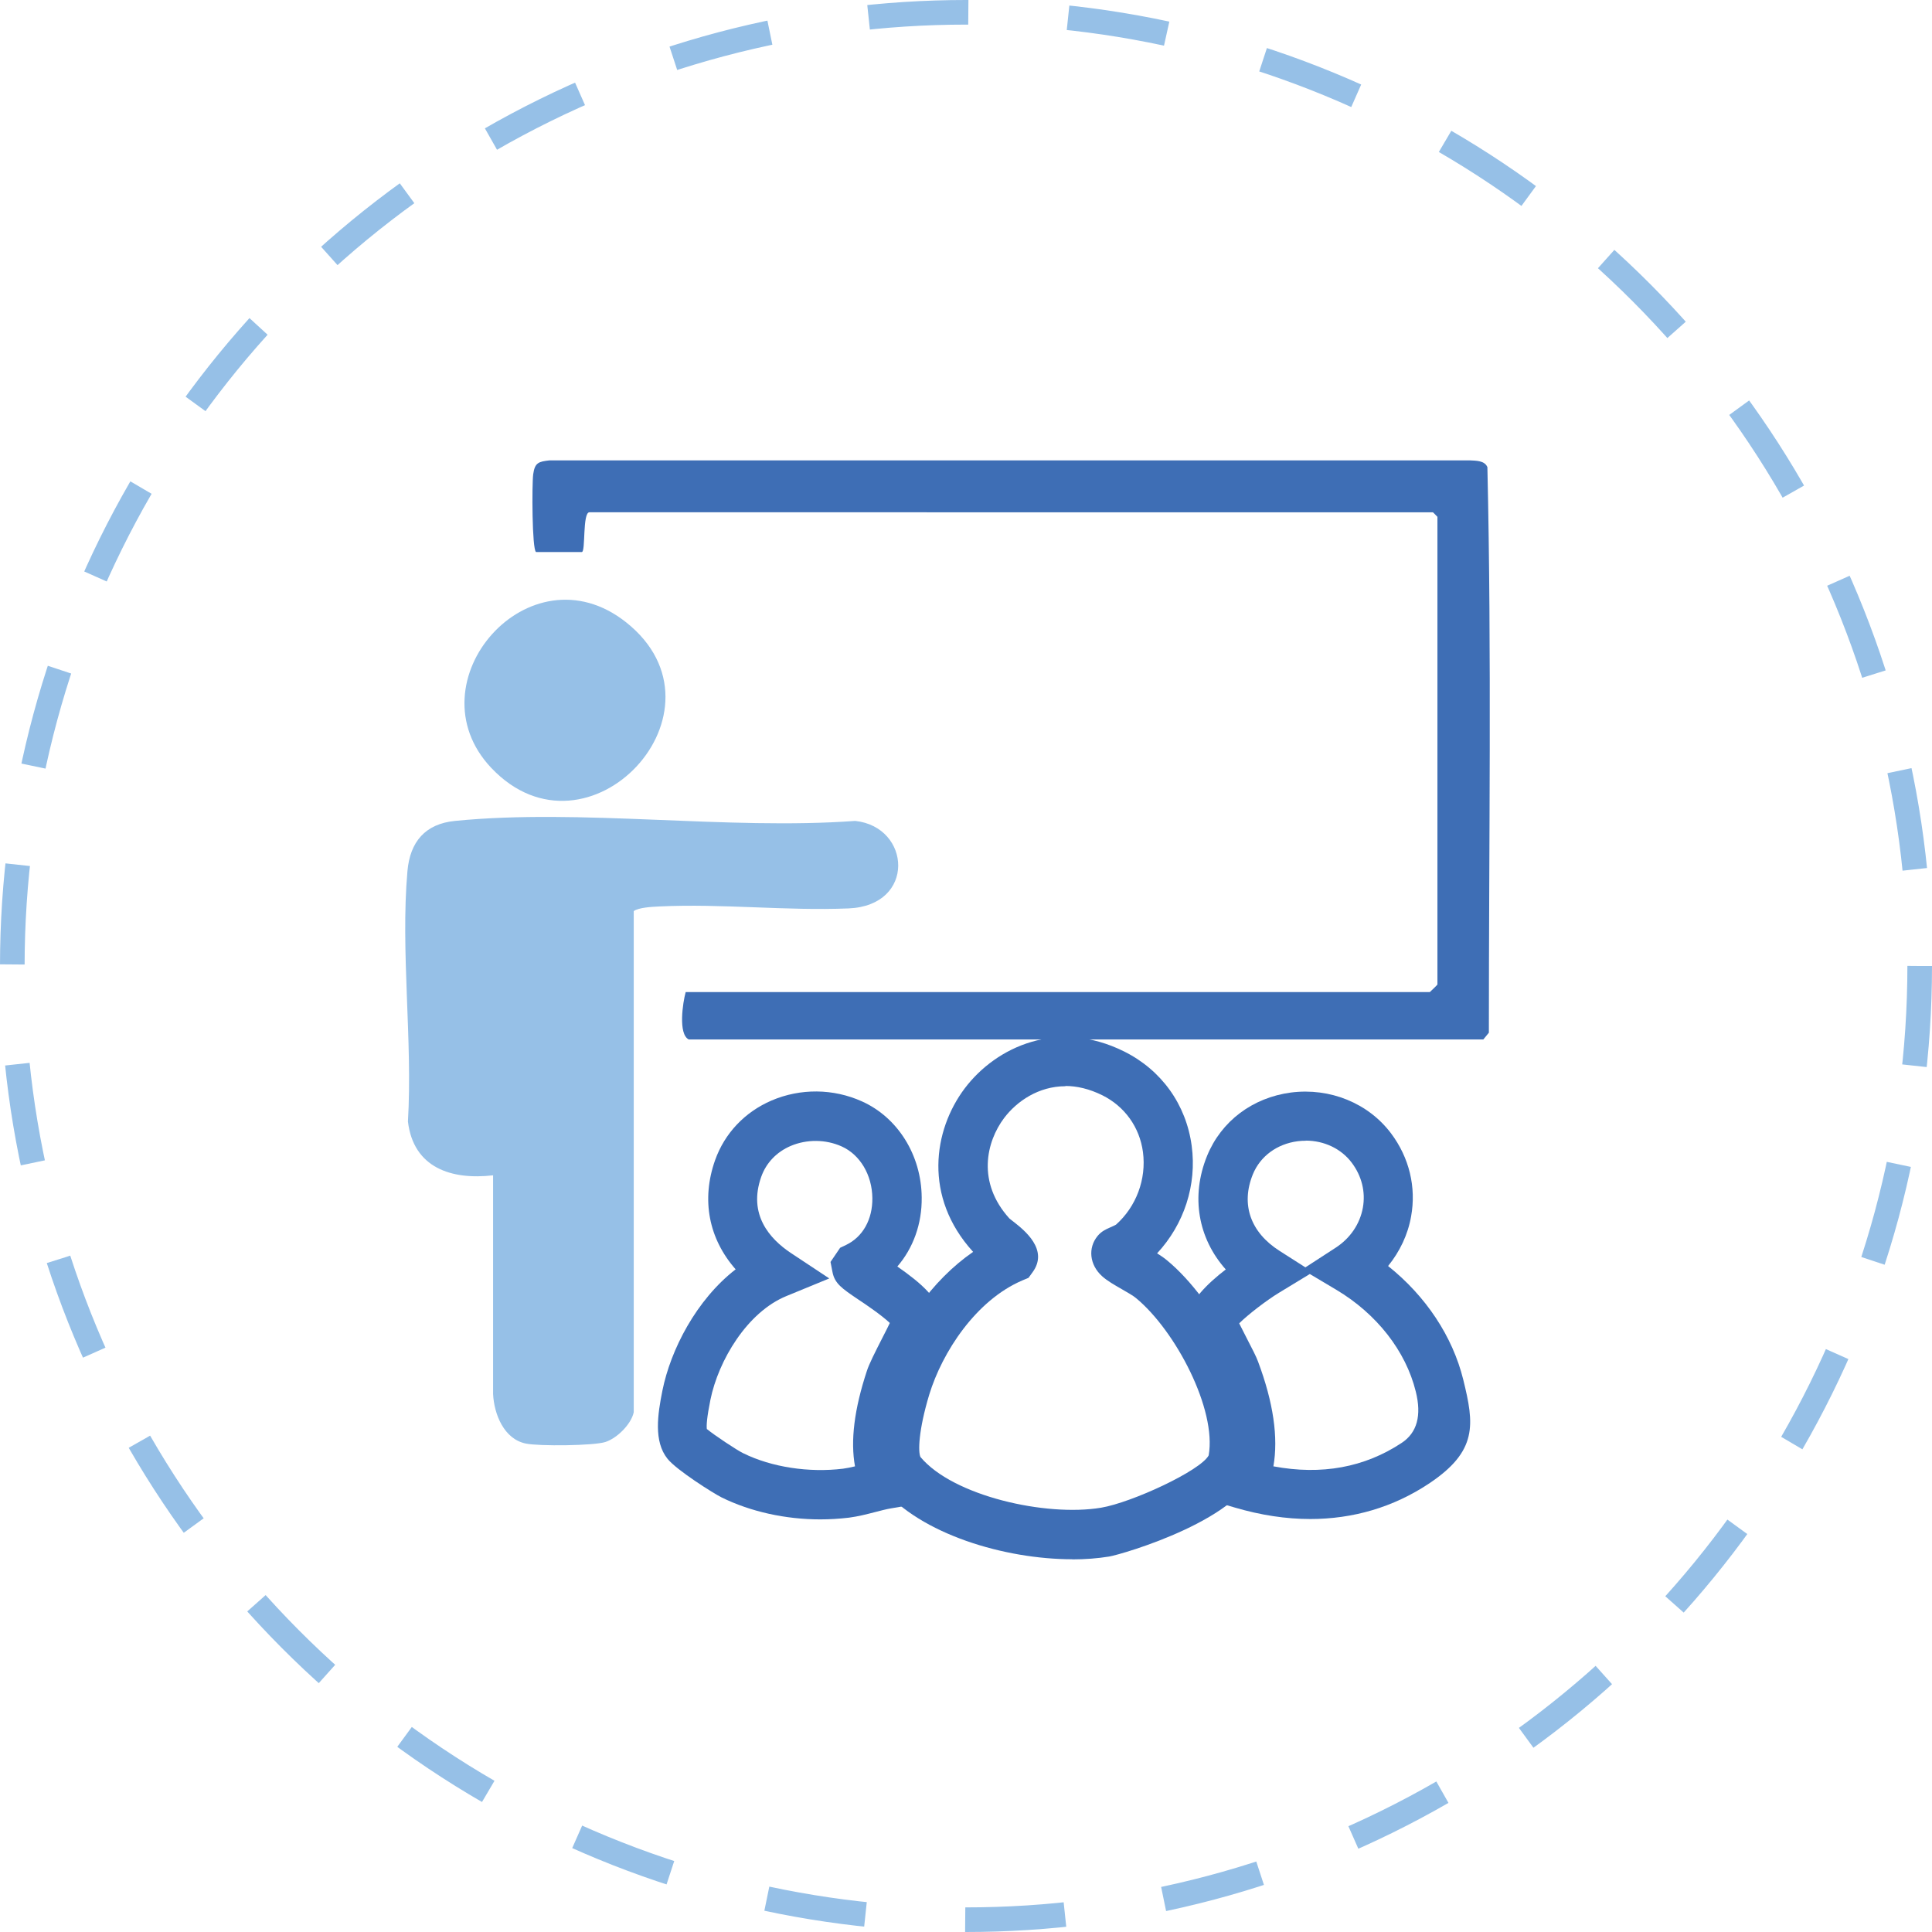
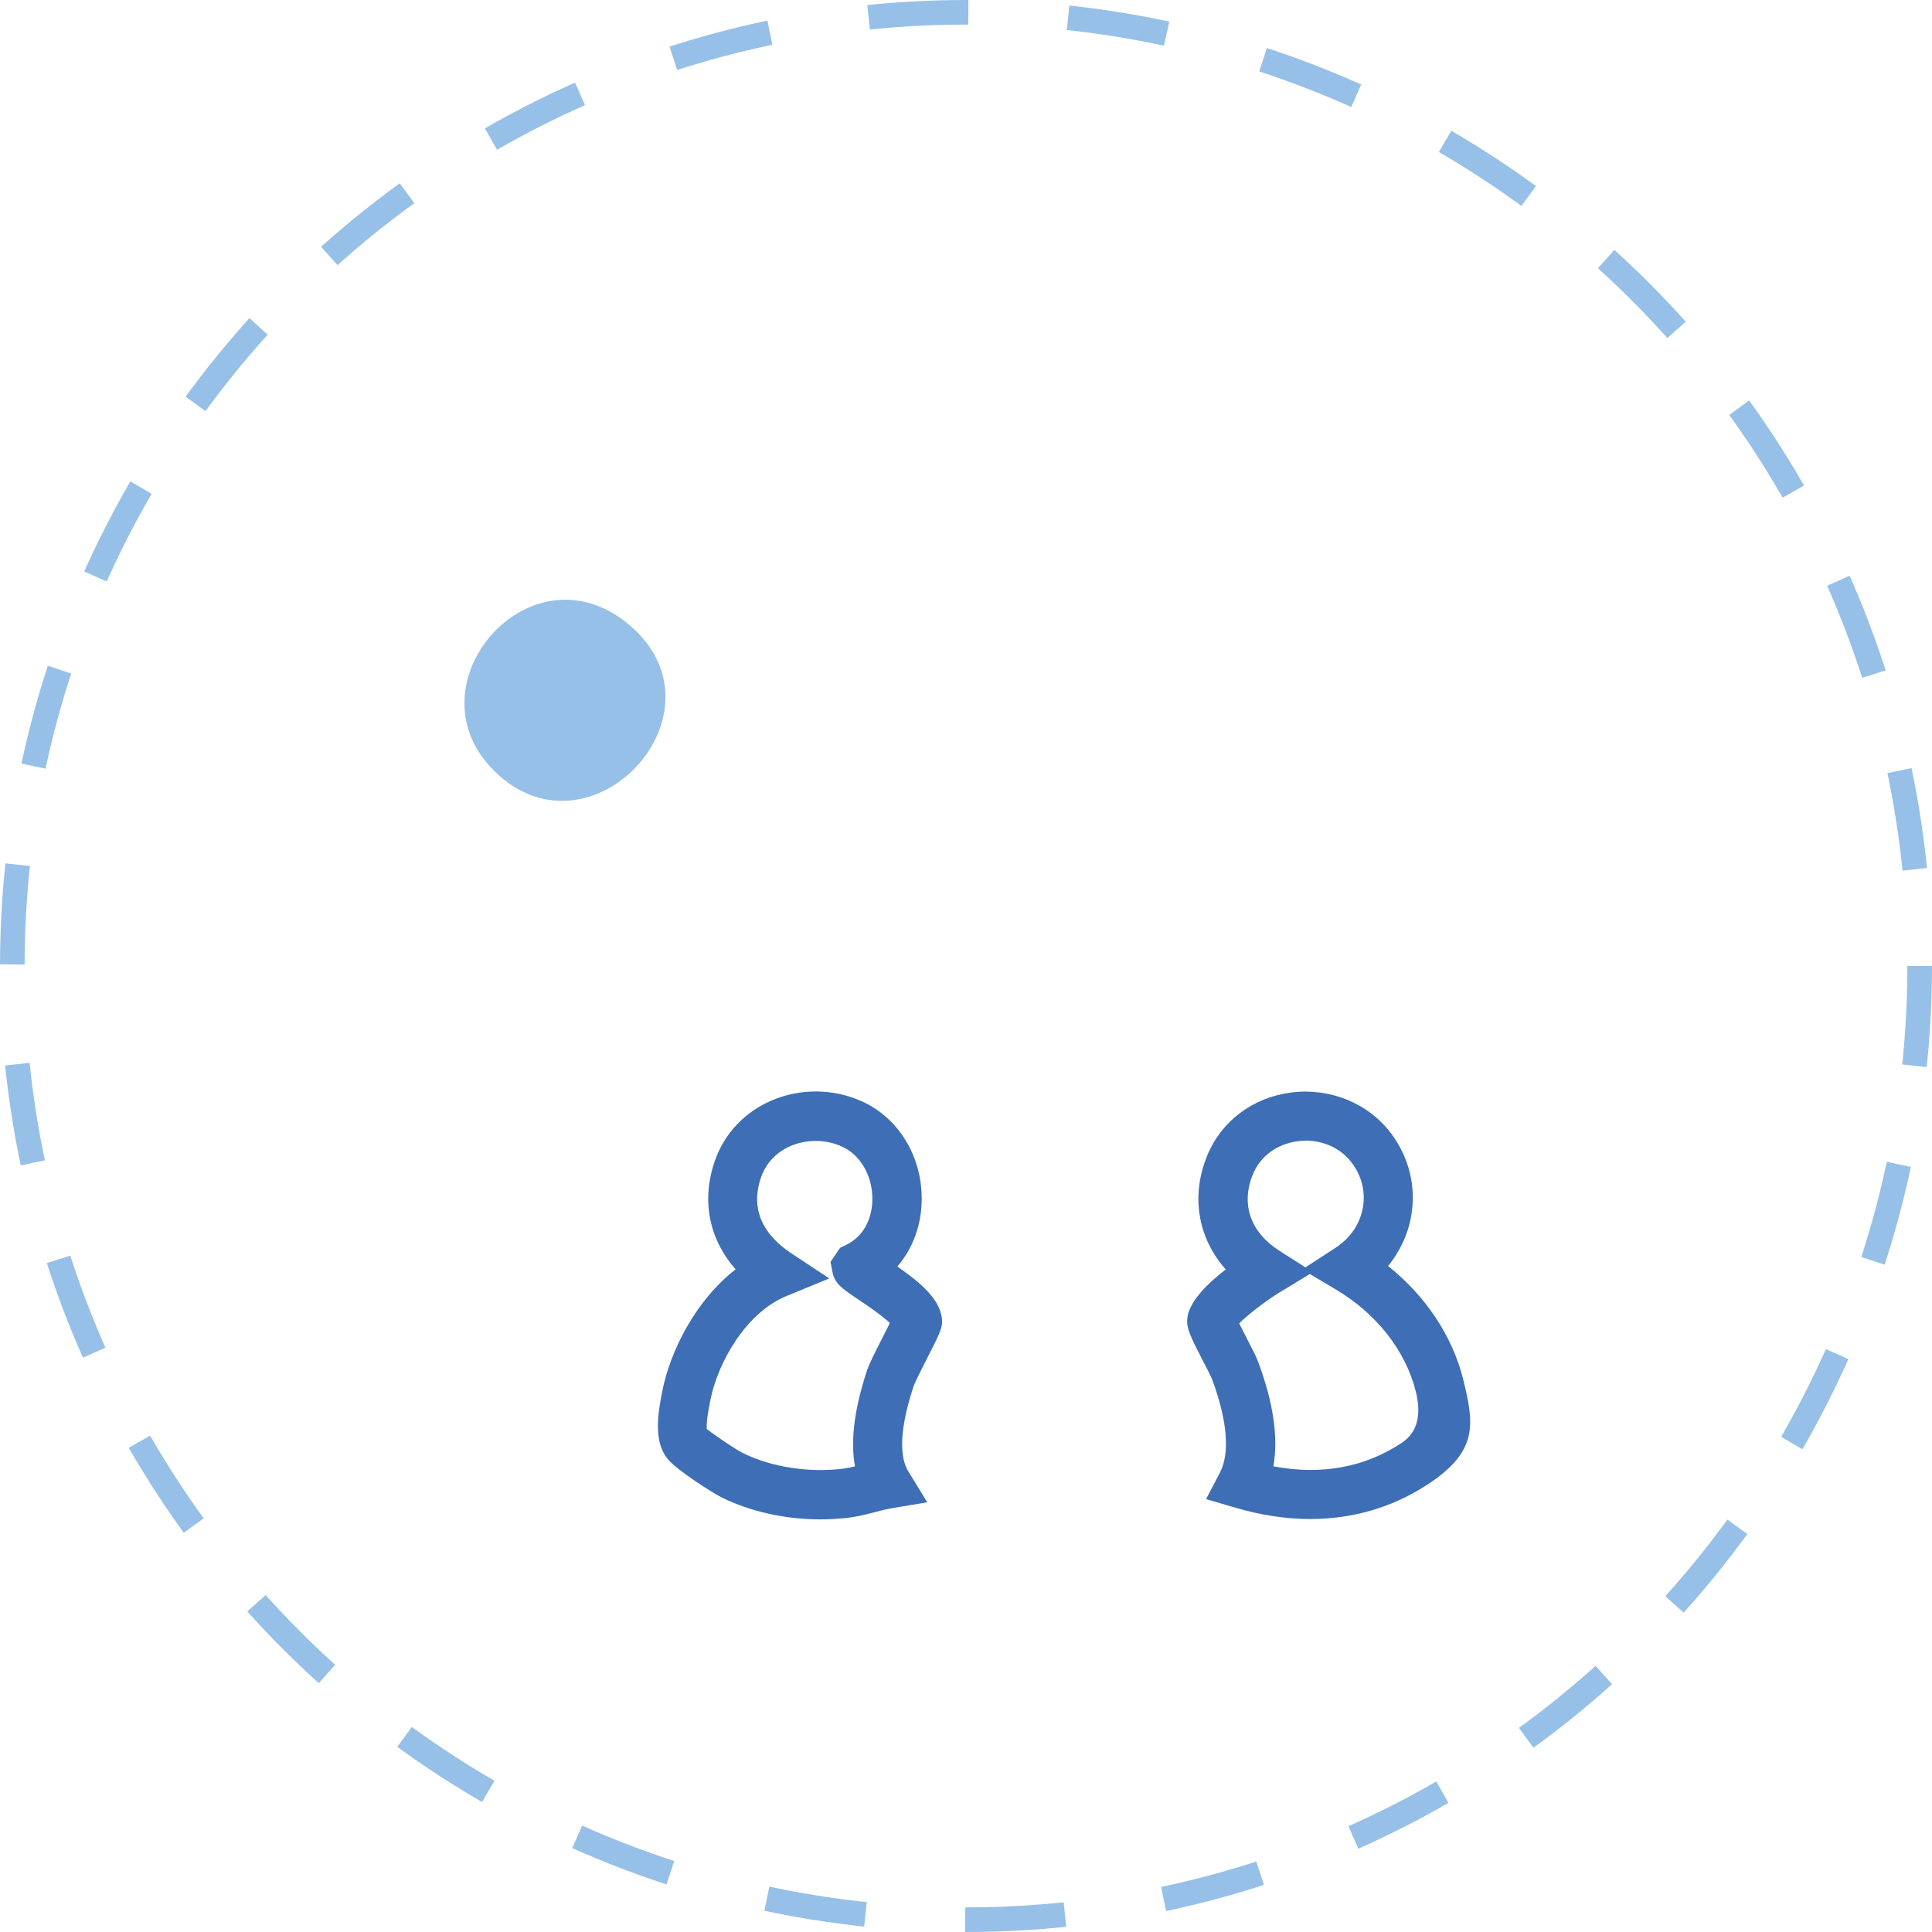
<svg xmlns="http://www.w3.org/2000/svg" id="Ebene_2" data-name="Ebene 2" viewBox="0 0 157 157">
  <defs>
    <style>
      .cls-1 {
        fill: #96c0e7;
      }

      .cls-2 {
        fill: #3e6eb5;
      }

      .cls-3 {
        fill: none;
        stroke: #96c0e7;
        stroke-dasharray: 8.12 8.12;
        stroke-miterlimit: 10;
        stroke-width: 2px;
      }
    </style>
  </defs>
  <g id="Ebene_1-2" data-name="Ebene 1">
    <circle class="cls-3" cx="78.5" cy="78.5" r="77.5" />
    <g>
-       <path class="cls-1" d="M51.5,114.76c-.2.97-1.35,2.11-2.3,2.42s-5.4.35-6.46.13c-1.79-.36-2.59-2.39-2.67-4.03v-17.77c-3.38.39-6.47-.6-6.92-4.37.39-6.55-.61-13.89-.04-20.35.21-2.39,1.45-3.84,3.86-4.08,10.24-1.02,22.12.76,32.53,0,4.54.49,4.95,6.88-.54,7.11-5.06.21-10.27-.4-15.36-.16-.6.03-1.7.08-2.1.38v40.73Z" />
-       <path class="cls-2" d="M43.56,44.86c-.33-.21-.34-5.52-.23-6.32.13-.94.43-1.03,1.34-1.13h74.76c.5.03,1.21,0,1.44.55.35,15.28.12,30.65.12,45.96l-.45.55H55.97c-.87-.43-.49-2.98-.25-3.85h60.47s.62-.58.62-.62v-38s-.35-.37-.37-.37H47.9c-.58,0-.3,3.23-.62,3.23h-3.73Z" />
-       <path class="cls-2" d="M87.14,126.71c-5.51,0-12.34-2.05-15.46-5.81-.48-.57-1.93-2.32,0-8.71,1.3-4.31,4.08-8.17,7.4-10.46,0,0-.01-.01-.02-.02-4.03-4.44-3.23-9.86-.66-13.27,2.58-3.41,7.58-5.66,12.94-3,3.04,1.51,5.05,4.31,5.5,7.67.43,3.19-.62,6.38-2.81,8.74.29.18.57.37.82.58,3.77,3.11,8.37,10.96,7.28,16.68-.81,4.26-10.93,7.2-12,7.38-.93.15-1.94.23-3,.23ZM86.58,88.27c-2.18,0-3.95,1.22-4.98,2.58-1.46,1.94-2.23,5.24.43,8.17.05.04.18.14.33.26.87.68,2.9,2.28,1.54,4.12l-.32.44-.5.21c-3.77,1.61-6.51,5.82-7.57,9.29-.88,2.92-.91,4.66-.71,5.06,2.64,3.17,10.2,4.87,14.68,4.12,2.49-.42,8.07-3,8.74-4.25.66-3.73-2.68-10.12-5.9-12.78-.26-.22-.75-.49-1.18-.74-.59-.34-1.16-.66-1.59-1.05-1.01-.92-1.16-2.29-.35-3.27h0c.32-.38.67-.53.98-.67.13-.06.42-.18.52-.25,1.63-1.46,2.47-3.68,2.18-5.89-.27-2.02-1.48-3.71-3.31-4.62-1.06-.52-2.06-.75-2.99-.75Z" />
      <path class="cls-2" d="M66.67,123.47c-2.83,0-5.66-.62-8.02-1.78-.65-.32-3.67-2.22-4.41-3.15-1.13-1.41-.8-3.6-.41-5.54.67-3.32,2.75-7.37,5.95-9.85-2.18-2.48-2.81-5.64-1.67-8.87.78-2.19,2.41-3.91,4.59-4.85,2.34-1,5.01-.98,7.34.07,2.92,1.31,4.83,4.37,4.86,7.8.03,2.16-.7,4.14-1.98,5.62,1.95,1.36,3.38,2.61,3.61,4.14.11.76-.08,1.15-1.19,3.32-.37.73-.99,1.95-1.1,2.27-1.35,4.09-.98,6.01-.44,6.9l1.55,2.53-2.92.49c-.42.07-.86.19-1.33.31-.66.17-1.35.35-2.11.45-.77.09-1.55.14-2.33.14ZM57.46,116.14c.54.45,2.42,1.71,2.95,1.96,2.3,1.13,5.33,1.59,8.1,1.25.31-.04.63-.11.97-.19-.38-2.08-.06-4.65.97-7.77.18-.55.62-1.43,1.33-2.82.17-.33.37-.72.53-1.06-.66-.63-2-1.54-2.58-1.92-1.3-.88-1.9-1.28-2.08-2.22l-.16-.82.78-1.15.48-.23c1.36-.65,2.16-2.07,2.14-3.81-.02-1.88-1-3.53-2.5-4.2-1.29-.58-2.83-.59-4.13-.04-1.15.49-2,1.38-2.4,2.51-1.09,3.07.7,5.05,2.39,6.18l3.14,2.08-3.48,1.43c-3.2,1.31-5.53,5.24-6.18,8.43-.29,1.44-.33,2.09-.29,2.39Z" />
      <path class="cls-2" d="M106.49,123.44c-1.98,0-4.03-.31-6.14-.93l-2.34-.69,1.13-2.16c.83-1.58.59-4.29-.66-7.62-.08-.21-.46-.94-.71-1.42-1.03-2-1.36-2.67-1.29-3.45.12-1.38,1.64-2.87,3.13-4.01-2.25-2.53-2.86-5.93-1.52-9.23,1.15-2.82,3.7-4.74,6.83-5.15,3.16-.4,6.27.86,8.12,3.32,1.48,1.97,2.06,4.37,1.63,6.75-.26,1.48-.92,2.86-1.87,4.03,3.06,2.44,5.24,5.71,6.11,9.24.89,3.62,1.2,5.8-2.82,8.46-2.87,1.9-6.13,2.86-9.62,2.86ZM103.49,119.16c3.9.73,7.4.09,10.42-1.91q1.87-1.24,1.14-4.17c-.81-3.29-3.17-6.31-6.46-8.27l-2.15-1.28-2.5,1.52c-1.02.62-2.54,1.79-3.24,2.49.2.4.45.89.63,1.24.46.89.75,1.45.9,1.86,1.25,3.33,1.66,6.18,1.25,8.52ZM106.11,92.7c-.22,0-.44.01-.66.04-1.68.22-3.04,1.22-3.64,2.69-.99,2.44-.2,4.71,2.17,6.22l2.1,1.34,2.45-1.59c1.19-.77,1.98-1.93,2.22-3.26.23-1.28-.09-2.57-.9-3.65-.85-1.14-2.25-1.8-3.74-1.8Z" />
      <path class="cls-1" d="M39.92,62.4c-6.57-6.95,3.09-18.07,10.96-11.83,9.02,7.16-3.1,20.13-10.96,11.83Z" />
    </g>
  </g>
</svg>